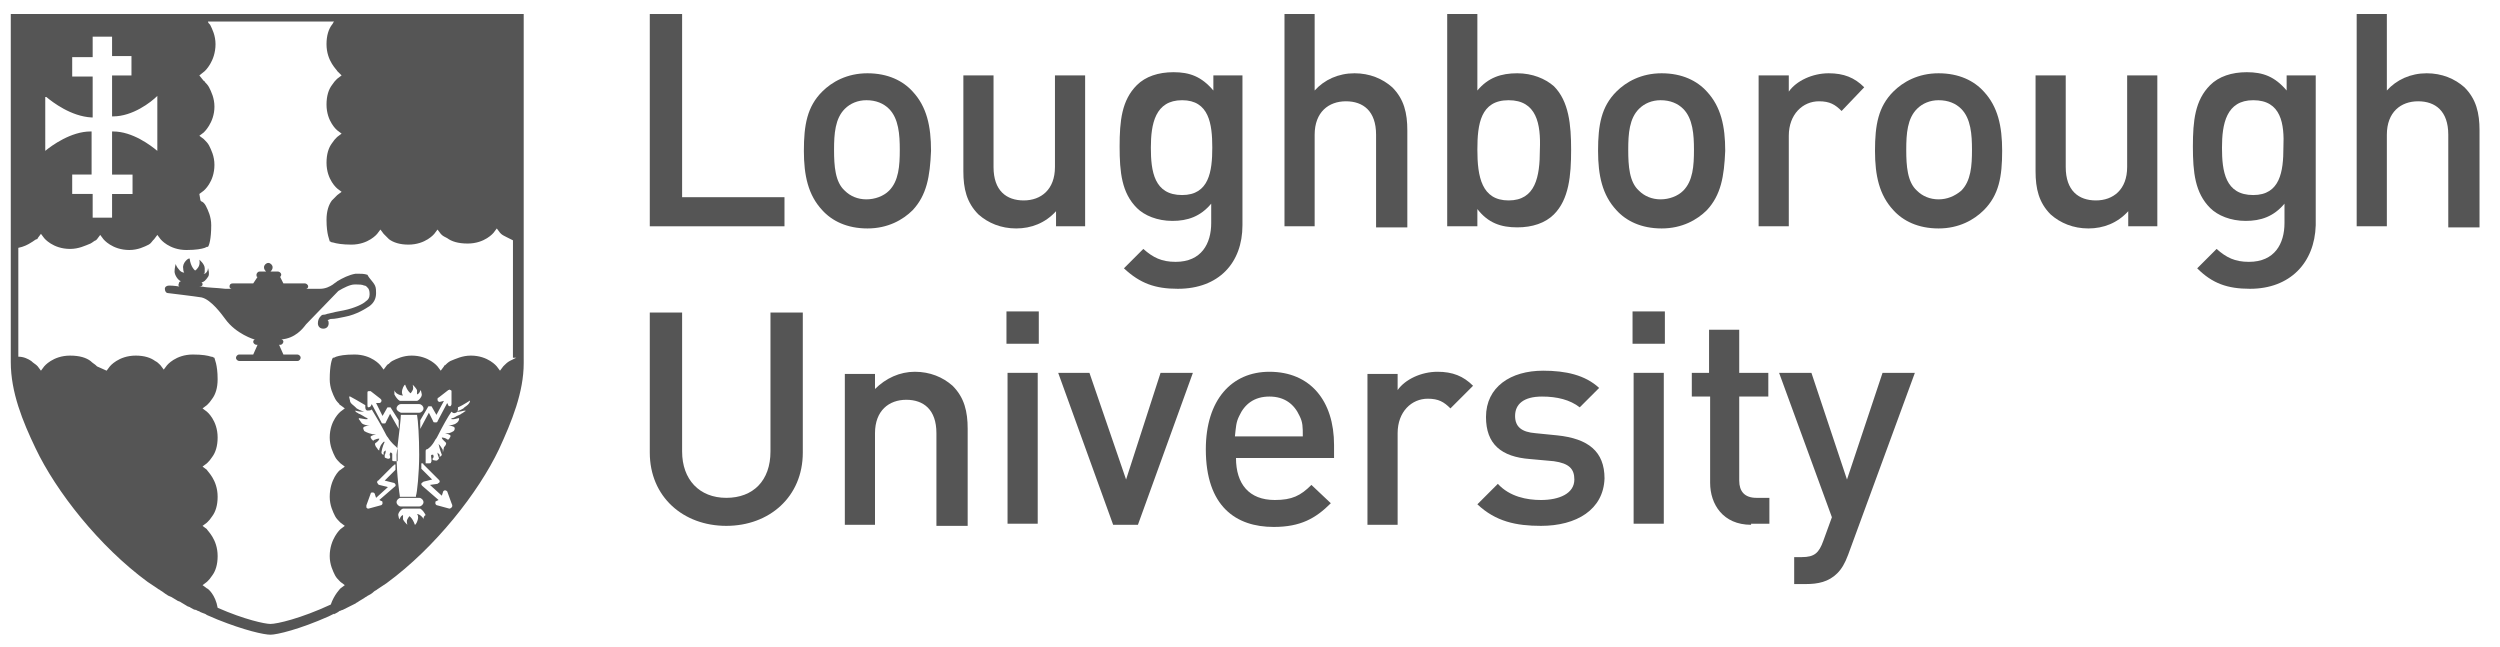
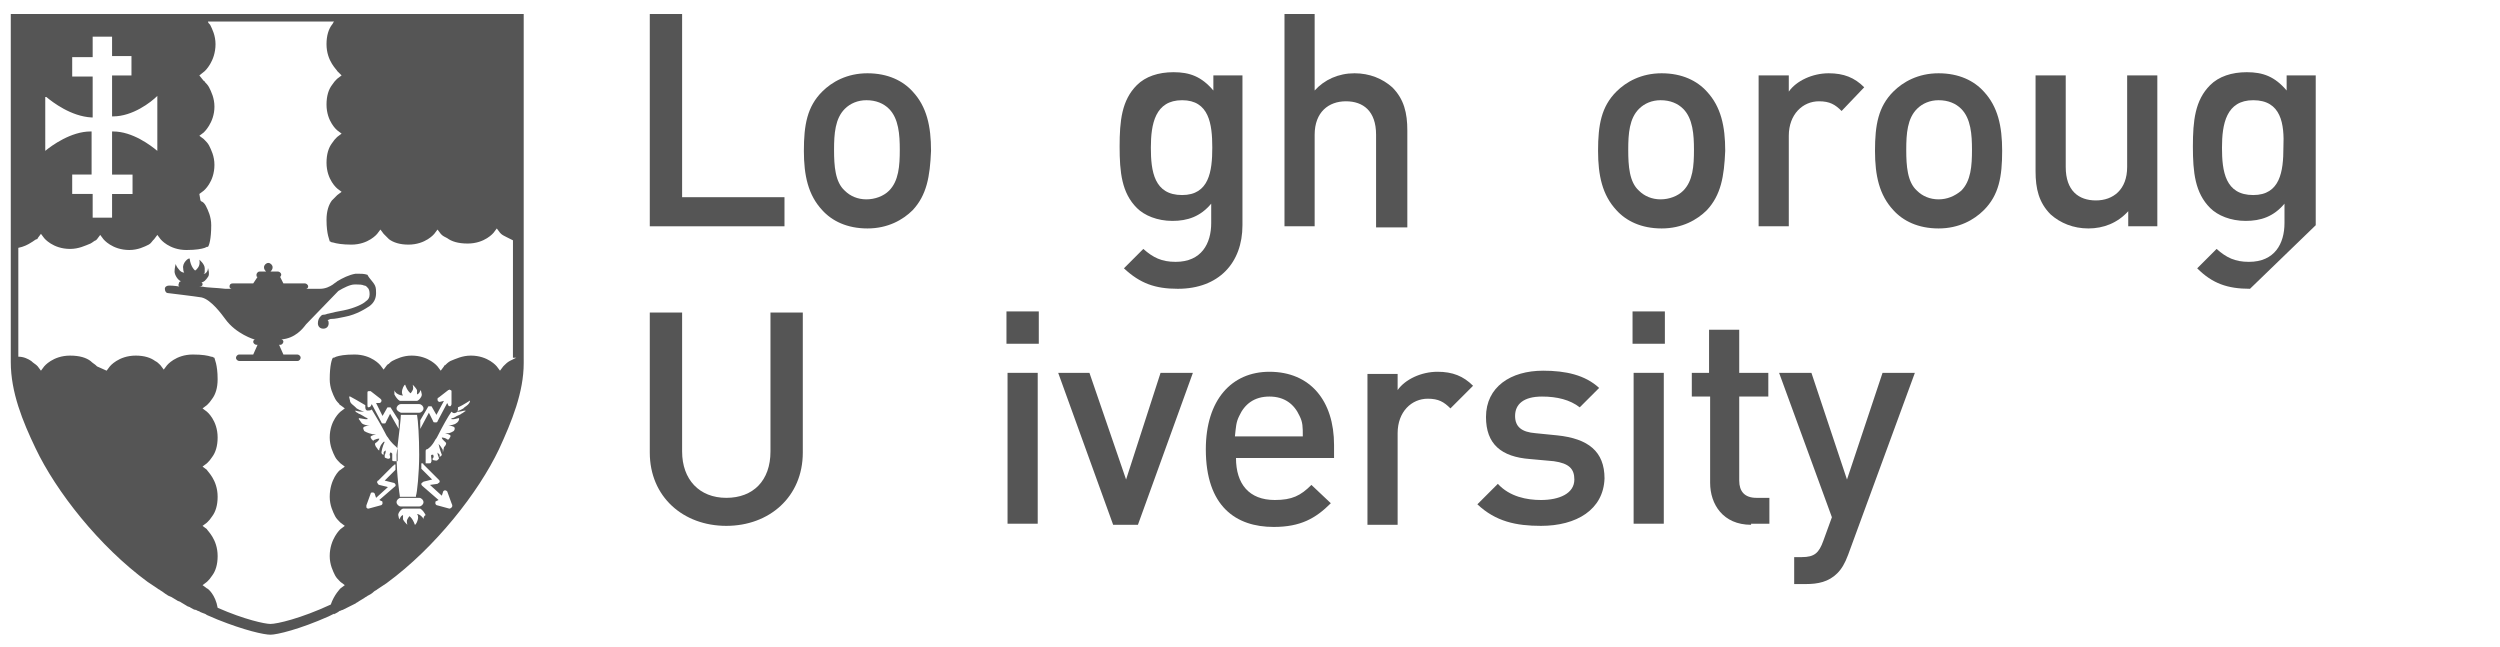
<svg xmlns="http://www.w3.org/2000/svg" version="1.1" x="0px" y="0px" viewBox="0 0 232 60" style="enable-background:new 0 0 232 60;" xml:space="preserve">
  <style type="text/css">
    .st0{fill:#555555;}
</style>
  <g>
    <path class="st0" d="M31.7,1.3h-6.8h0h-6.3H1v21.8v9.8v0.7c0,2.8,1.1,5.5,2.3,8c1.9,4,5.9,9.1,10.4,12.4c0.3,0.2,0.6,0.4,0.9,0.6         c0.1,0.1,0.2,0.1,0.3,0.2c0.2,0.1,0.4,0.3,0.6,0.4c0.1,0.1,0.2,0.1,0.4,0.2c0.2,0.1,0.3,0.2,0.5,0.3c0.1,0.1,0.3,0.1,0.4,0.2         c0.2,0.1,0.3,0.2,0.5,0.3c0.1,0.1,0.3,0.1,0.4,0.2c0.2,0.1,0.3,0.2,0.5,0.2c0.1,0.1,0.3,0.1,0.4,0.2c0.2,0.1,0.3,0.1,0.5,0.2         c0.1,0.1,0.2,0.1,0.4,0.2c0.2,0.1,0.5,0.2,0.7,0.3c2.5,1,4.3,1.4,4.9,1.4h0h0c0.6,0,2.7-0.5,5.4-1.7c0.2-0.1,0.4-0.2,0.6-0.3         C30.9,57,31,57,31,57c0.2-0.1,0.4-0.2,0.5-0.3c0.1,0,0.2-0.1,0.3-0.1c0.2-0.1,0.4-0.2,0.6-0.3c0.2-0.1,0.4-0.2,0.6-0.3         c0.1-0.1,0.2-0.1,0.3-0.2c0.2-0.1,0.3-0.2,0.5-0.3c0.1-0.1,0.2-0.1,0.3-0.2c0.2-0.1,0.4-0.2,0.6-0.4c0.1-0.1,0.2-0.1,0.3-0.2         c0.3-0.2,0.6-0.4,0.9-0.6c4.5-3.3,8.5-8.4,10.4-12.4c1.2-2.6,2.3-5.3,2.3-8V33v-9.9V1.3H31.7z M4.3,9c0.6,0.5,2.3,1.8,4.2,1.9h0.1         V7.1H6.7V5.3h1.9V3.4h1.8v1.8h1.8v1.8h-1.8v3.8l0.1,0c1.8,0,3.5-1.3,4.1-1.9v5.1c-0.6-0.5-2.3-1.8-4.1-1.8l-0.1,0v4h1.9v1.8h-1.9         v2.2H8.6v-2.2H6.7v-1.8h1.8v-4l-0.1,0c-1.8,0-3.6,1.3-4.2,1.8V9z M33.8,40c0,0-0.1-0.2-0.1-0.3c0,0,0,0,0.1-0.1         c0.2-0.1,0.5-0.1,0.5-0.1c0,0,0,0,0,0c0,0,0,0,0,0c-0.2,0-0.6-0.1-0.7-0.2c-0.1-0.1-0.2-0.3-0.3-0.4c0,0,0-0.1,0-0.1         c0.1,0,0.5,0.1,0.6,0.1c0.1,0,0.2,0,0.2,0c0,0,0,0,0,0c0,0,0,0,0-0.1c0,0,0,0,0,0h0c0,0-0.1,0-0.4-0.2c-0.2-0.1-0.3-0.2-0.4-0.2         c-0.1-0.1-0.2-0.1-0.3-0.2c0,0,0-0.1-0.1-0.1c0.1,0,0.4,0.1,0.6,0.1h0.3c0,0,0,0,0,0c0,0,0,0,0,0c0,0-0.4-0.1-0.7-0.3         c0,0-0.1-0.1-0.1-0.1c-0.2-0.2-0.4-0.3-0.5-0.5c0-0.1-0.1-0.4-0.1-0.5c0,0,0,0,0.1,0c0.2,0.1,0.9,0.5,1.4,0.8l0,0.2         c0,0.2,0.1,0.3,0.2,0.3c0.1,0,0.3,0,0.4-0.1c0.3,0.5,0.9,1.5,1.2,2.1c0.1,0.2,0.2,0.4,0.3,0.5c0.3,0.5,0.7,0.8,0.8,0.9         c0,0,0.1,0.1,0.1,0.3c0,0.2,0,0.9,0,1c0,0-0.1,0-0.2,0c0,0-0.1,0-0.1,0c-0.1,0-0.2,0-0.2-0.1c0-0.1,0-0.4,0-0.6c0,0,0,0,0,0         c0,0-0.1-0.1-0.1-0.1c0,0,0,0-0.1,0l0,0c0,0.1-0.1,0.2,0,0.3l0,0c0,0.1,0,0.1,0,0.2c-0.1,0.1-0.2,0.1-0.4,0c0,0-0.1,0-0.1-0.1         c0,0,0-0.1,0-0.2c0.1-0.1,0.1-0.4,0.1-0.4c0,0,0,0,0,0c0,0,0,0,0,0c0,0-0.2,0.1-0.2,0.2c0,0,0,0.1,0,0.1c0,0,0,0.1,0,0.1         c-0.1,0-0.2-0.1-0.2-0.2c0-0.1,0.1-0.6,0.3-1c0,0,0,0,0,0c0,0,0,0-0.1,0c0,0-0.2,0.2-0.3,0.4c0,0.1-0.1,0.2-0.1,0.3         c0,0,0,0.1,0,0.1c0,0-0.1,0-0.2-0.2c-0.2-0.2-0.2-0.4-0.2-0.4c0-0.1,0.1-0.1,0.2-0.2c0,0,0.1-0.1,0.1-0.1c0.1-0.1,0.1-0.2,0.1-0.2         c0,0,0,0,0,0c0,0,0,0,0,0c0,0-0.2,0-0.4,0.1c-0.1,0-0.1,0.1-0.2,0.1c0,0,0,0,0,0c0,0,0-0.1-0.1-0.1c0-0.1-0.1-0.1-0.1-0.2         c0,0,0-0.1,0-0.1c0.1-0.1,0.5-0.2,0.5-0.2c0,0,0,0,0,0c0,0,0,0,0,0c0,0-0.1,0-0.3,0C34.1,40.2,33.8,40,33.8,40 M35.5,38.6l0.4-0.7         c0-0.1,0.1-0.1,0.2-0.1c0.1,0,0.2,0,0.2,0.1L37,39l0,0.2c0,0.1,0,0.3,0,0.4l0,0.2l-0.8-1.4l-0.4,0.8c0,0.1-0.1,0.1-0.2,0.1         c-0.1,0-0.2,0-0.2-0.1l-0.9-1.7l-0.1,0.2c-0.1,0.1-0.2,0.1-0.2,0.1c-0.1,0-0.1-0.1-0.1-0.2l0-1.2c0,0,0,0,0,0         c0-0.1,0.1-0.1,0.1-0.1c0.1,0,0.2,0,0.2,0l0.9,0.7c0.1,0.1,0.1,0.1,0.1,0.2c0,0.1-0.1,0.2-0.2,0.2l-0.3,0L35.5,38.6z M37.4,36.7         c0,0-0.1-0.1-0.1-0.3c0-0.3,0.2-0.7,0.3-0.7c0.2,0.6,0.5,0.8,0.5,0.8c0,0,0,0,0,0c0,0,0.1-0.1,0.2-0.3c0.1-0.2,0-0.4,0-0.5         c0.1,0.1,0.3,0.3,0.4,0.5c0,0.3,0,0.4,0,0.4c0,0,0,0,0,0c0,0,0,0,0,0c0,0,0,0,0,0c0.1,0,0.3-0.2,0.3-0.4c0,0,0.1,0.1,0.1,0.2         c0,0.1,0.1,0.2,0,0.4c-0.1,0.2-0.3,0.4-0.4,0.4h-1.6c-0.2-0.1-0.4-0.4-0.5-0.6c0-0.1,0-0.3,0-0.4c0,0.1,0.1,0.2,0.2,0.3         C37.1,36.7,37.3,36.7,37.4,36.7L37.4,36.7C37.4,36.7,37.4,36.7,37.4,36.7C37.4,36.7,37.4,36.7,37.4,36.7 M40.8,37.3         c-0.1,0-0.2-0.1-0.2-0.2c0-0.1,0-0.2,0.1-0.2l0.9-0.7c0.1,0,0.1-0.1,0.2,0c0.1,0,0.1,0.1,0.1,0.1c0,0,0,0,0,0l0,1.2         c0,0.1-0.1,0.2-0.1,0.2c-0.1,0-0.2,0-0.2-0.1l-0.1-0.2l-0.9,1.7c0,0.1-0.1,0.1-0.2,0.1c-0.1,0-0.2,0-0.2-0.1l-0.4-0.8L39,39.8         l0-0.2c0-0.1,0-0.3,0-0.4l0-0.2l0.7-1.2c0-0.1,0.1-0.1,0.2-0.1c0.1,0,0.2,0,0.2,0.1l0.4,0.7l0.7-1.3L40.8,37.3z M37.2,38.5h1.5         c0.1,0.5,0.2,2.1,0.2,3.7c0,1.7-0.2,3.6-0.3,3.8l0,0.1h-1.5l0-0.1c0,0-0.3-1.9-0.3-3.8C37,40.5,37.2,38.9,37.2,38.5 M36.8,37.9         c0-0.2,0.2-0.4,0.4-0.4h1.7c0.2,0,0.4,0.2,0.4,0.4c0,0.2-0.2,0.4-0.4,0.4h-1.7C37,38.2,36.8,38.1,36.8,37.9 M37.2,46.2h1.7         c0.2,0,0.4,0.2,0.4,0.4c0,0.2-0.2,0.4-0.4,0.4h-1.7c-0.2,0-0.4-0.2-0.4-0.4C36.8,46.4,37,46.2,37.2,46.2 M36.7,45.1l-1.5,1.3         l0.2,0.1c0.1,0,0.1,0.1,0.1,0.2c0,0.1-0.1,0.2-0.2,0.2l-1.1,0.3c0,0,0,0,0,0c-0.1,0-0.1,0-0.2-0.1C34,47,34,46.9,34,46.9l0.4-1.1         c0-0.1,0.1-0.1,0.2-0.1c0.1,0,0.2,0.1,0.2,0.2l0.1,0.3l1.1-1l-0.8-0.2c-0.1,0-0.1-0.1-0.2-0.2c0-0.1,0-0.2,0.1-0.2l1.4-1.4         c0,0,0.1,0,0.1-0.1l0.1,0l0,0.1c0,0.1,0,0.3,0,0.4v0l-1,1l0.8,0.2c0.1,0,0.2,0.1,0.2,0.2C36.8,44.9,36.7,45,36.7,45.1 M39.3,48.2         c0-0.1-0.1-0.2-0.2-0.3c-0.2-0.2-0.4-0.2-0.4-0.2c0,0,0,0,0,0c0,0,0,0,0,0c0,0,0,0,0,0c0,0,0.1,0.1,0.1,0.3c0,0.3-0.2,0.7-0.3,0.7         c-0.2-0.6-0.5-0.8-0.5-0.8c0,0,0,0,0,0c0,0,0,0,0,0c0,0-0.1,0.1-0.2,0.3c-0.1,0.2,0,0.4,0,0.5c-0.1-0.1-0.3-0.3-0.4-0.5         c0-0.3,0-0.4,0-0.4c0,0,0,0,0,0c0,0,0,0,0,0c0,0,0,0,0,0c-0.1,0-0.3,0.2-0.3,0.4c0,0-0.1-0.1-0.1-0.2c0-0.1-0.1-0.2,0-0.4         c0.1-0.2,0.3-0.4,0.4-0.4h1.6c0.2,0.1,0.4,0.4,0.5,0.6C39.3,47.9,39.3,48.1,39.3,48.2 M41.9,47.1c0,0-0.1,0.1-0.2,0.1c0,0,0,0,0,0         l-1.1-0.3c-0.1,0-0.2-0.1-0.2-0.2c0-0.1,0-0.2,0.1-0.2l0.2-0.1l-1.5-1.3c-0.1-0.1-0.1-0.1-0.1-0.2c0-0.1,0.1-0.1,0.2-0.2l0.8-0.2         l-1-1v0c0-0.1,0-0.3,0-0.4l0-0.1l0.1,0c0,0,0.1,0,0.1,0.1l1.4,1.4c0.1,0.1,0.1,0.1,0.1,0.2c0,0.1-0.1,0.1-0.2,0.2L39.9,45l1.1,1         l0.1-0.3c0-0.1,0.1-0.2,0.2-0.2c0.1,0,0.2,0.1,0.2,0.1l0.4,1.1C42,46.9,42,47,41.9,47.1 M43.6,37.3c-0.1,0.2-0.2,0.3-0.5,0.5         c0,0-0.1,0.1-0.1,0.1c-0.3,0.2-0.7,0.3-0.7,0.3c0,0,0,0,0,0c0,0,0,0,0,0h0.3c0.2,0,0.4-0.1,0.6-0.1c0,0,0,0.1-0.1,0.1         c0,0-0.1,0.1-0.3,0.2c-0.1,0.1-0.2,0.1-0.4,0.2c-0.3,0.2-0.4,0.2-0.4,0.2h0c0,0,0,0-0.1,0c0,0,0,0,0,0.1c0,0,0,0,0,0         c0,0,0.1,0,0.2,0c0.1,0,0.4-0.1,0.5-0.1c0,0,0,0.1,0,0.1c0,0.1-0.1,0.3-0.3,0.4c-0.1,0.1-0.6,0.2-0.7,0.2c0,0,0,0,0,0c0,0,0,0,0,0         c0,0,0.3,0,0.5,0.1c0,0,0,0,0.1,0.1c0,0.1,0,0.2-0.1,0.3c0,0-0.3,0.2-0.5,0.2c-0.2,0-0.3,0-0.3,0c0,0,0,0,0,0c0,0,0,0,0,0         c0,0,0.4,0.1,0.5,0.2c0,0,0,0,0,0.1c0,0.1-0.1,0.1-0.1,0.2c0,0-0.1,0.1-0.1,0.1c0,0,0,0,0,0c0,0-0.1,0-0.2-0.1         c-0.2-0.1-0.4-0.1-0.4-0.1c0,0,0,0,0,0c0,0,0,0,0,0c0,0,0,0.1,0.1,0.2c0,0,0.1,0.1,0.1,0.1c0.1,0.1,0.2,0.2,0.2,0.2         c0,0.1,0,0.2-0.2,0.4C41.1,42,41.1,42,41.1,42c0,0,0-0.1,0-0.1c0-0.1,0-0.2-0.1-0.3c-0.1-0.2-0.3-0.4-0.3-0.4c0,0,0,0,0,0         c0,0,0,0,0,0c0.1,0.5,0.3,1,0.3,1c0,0.1-0.2,0.2-0.2,0.2c0,0,0,0,0-0.1c0,0,0-0.1,0-0.1c-0.1-0.1-0.2-0.2-0.2-0.2c0,0,0,0,0,0         c0,0,0,0,0,0c0,0,0,0.2,0.1,0.4c0,0.1,0.1,0.1,0,0.2c0,0,0,0-0.1,0.1c-0.1,0.1-0.3,0-0.4,0c-0.1-0.1-0.1-0.1,0-0.2l0,0         c0.1-0.2,0-0.2,0-0.3l0,0c0,0,0,0-0.1,0c-0.1,0-0.1,0.1-0.1,0.1c0,0,0,0,0,0c0,0.1,0.1,0.5,0,0.6c0,0.1-0.1,0.1-0.2,0.1         c0,0-0.1,0-0.1,0c-0.1,0-0.2,0-0.2,0c0-0.1,0-0.9,0-1c0-0.2,0-0.3,0.1-0.3c0.1,0,0.5-0.3,0.8-0.9c0.1-0.1,0.2-0.3,0.3-0.5         c0.3-0.6,0.9-1.7,1.2-2.1c0.1,0.1,0.2,0.2,0.4,0.1c0.1,0,0.2-0.2,0.2-0.3l0-0.2c0.5-0.2,1.2-0.7,1.4-0.8c0,0,0,0,0.1,0         C43.7,36.8,43.6,37.1,43.6,37.3 M47.9,33.2c-0.2,0.1-0.4,0.2-0.6,0.3c-0.2,0.1-0.4,0.3-0.5,0.4c0,0-0.1,0.1-0.1,0.1c0,0,0,0,0,0         c0,0,0,0,0,0v0v0l-0.3,0.4l-0.3-0.4c0,0-0.8-1-2.4-1c-0.8,0-1.4,0.3-1.9,0.5c-0.2,0.1-0.4,0.3-0.5,0.4c-0.1,0-0.1,0.1-0.1,0.1         c0,0,0,0,0,0l0,0l0,0v0l-0.3,0.4l-0.3-0.4c0,0-0.8-1-2.4-1c-0.8,0-1.4,0.3-1.8,0.5c-0.2,0.1-0.3,0.3-0.4,0.3c0,0-0.1,0.1-0.1,0.1         c0,0,0,0,0,0c0,0,0,0,0,0l-0.3,0.4l-0.3-0.4c0,0-0.8-1-2.4-1c-0.9,0-1.4,0.1-1.7,0.2c-0.2,0.1-0.2,0.1-0.3,0.1c0,0,0,0,0,0         c-0.1,0.1-0.3,0.7-0.3,2c0,0.8,0.3,1.4,0.5,1.8c0.1,0.2,0.3,0.4,0.4,0.5c0,0.1,0.1,0.1,0.1,0.1c0,0,0,0,0,0c0,0,0,0,0,0l0.4,0.3         l-0.4,0.3h0c0,0-1,0.8-1,2.4c0,0.8,0.3,1.4,0.5,1.8c0.1,0.2,0.3,0.4,0.4,0.5c0,0,0.1,0.1,0.1,0.1c0,0,0,0,0,0c0,0,0,0,0,0l0.4,0.3         l-0.4,0.3c-0.1,0-1,0.9-1,2.5c0,0.8,0.3,1.4,0.5,1.8c0.1,0.2,0.3,0.4,0.4,0.5c0,0,0.1,0.1,0.1,0.1c0,0,0,0,0,0c0,0,0,0,0,0l0.4,0.3         l-0.4,0.3c0,0-1,0.9-1,2.5c0,0.8,0.3,1.4,0.5,1.8c0.1,0.2,0.3,0.4,0.4,0.5c0,0,0.1,0.1,0.1,0.1c0,0,0,0,0,0c0,0,0,0,0,0v0l0.4,0.3         l-0.4,0.3c0,0-0.6,0.6-0.9,1.5c-2.8,1.3-5,1.8-5.6,1.8h0h0c-0.5,0-2.4-0.4-4.9-1.5c-0.2-1.2-0.9-1.8-1-1.8h0l-0.4-0.3l0.4-0.3         c0,0,0,0,0,0c0,0,0,0,0,0c0,0,0.1-0.1,0.1-0.1c0.1-0.1,0.2-0.2,0.4-0.5c0.3-0.4,0.5-1,0.5-1.8c0-1.6-1-2.4-1-2.5l-0.4-0.3l0.4-0.3         c0,0,0,0,0,0c0,0,0,0,0,0c0,0,0.1-0.1,0.1-0.1c0.1-0.1,0.2-0.2,0.4-0.5c0.3-0.4,0.5-1,0.5-1.8c0-1.6-1-2.4-1-2.5h0l-0.4-0.3         l0.4-0.3c0,0,0,0,0,0c0,0,0,0,0,0c0,0,0.1-0.1,0.1-0.1c0.1-0.1,0.2-0.2,0.4-0.5c0.3-0.4,0.5-1,0.5-1.8c0-1.6-1-2.4-1-2.4l-0.4-0.3         l0.4-0.3c0,0,0,0,0,0c0,0,0,0,0,0c0,0,0.1-0.1,0.1-0.1c0.1-0.1,0.2-0.2,0.4-0.5c0.3-0.4,0.5-1,0.5-1.8c0-1.4-0.3-1.9-0.3-2         c0,0,0,0,0,0c-0.1,0-0.1-0.1-0.3-0.1c-0.3-0.1-0.8-0.2-1.7-0.2c-1.6,0-2.4,1-2.4,1l-0.3,0.4l-0.3-0.4c0,0,0,0,0,0c0,0,0,0,0,0         c0,0-0.1-0.1-0.1-0.1c-0.1-0.1-0.2-0.2-0.4-0.3c-0.4-0.3-1-0.5-1.8-0.5c-1.6,0-2.4,1-2.4,1l-0.3,0.4L9,34v0l0,0c0,0,0,0,0,0         c0,0,0,0,0,0c0,0-0.1-0.1-0.1-0.1c-0.1-0.1-0.3-0.2-0.5-0.4c-0.4-0.3-1-0.5-1.9-0.5c-1.6,0-2.4,1-2.4,1l-0.3,0.4L3.5,34v0l0,0         c0,0,0,0,0,0c0,0,0,0,0,0c0,0-0.1-0.1-0.1-0.1c-0.1-0.1-0.3-0.2-0.5-0.4c-0.3-0.2-0.7-0.4-1.2-0.4V23c0.5-0.1,0.9-0.3,1.2-0.5         c0.2-0.1,0.4-0.3,0.5-0.3c0.1,0,0.1-0.1,0.1-0.1c0,0,0,0,0,0c0,0,0,0,0,0l0,0v0l0.3-0.4l0.3,0.4c0,0,0.8,1,2.4,1         c0.8,0,1.4-0.3,1.9-0.5c0.2-0.1,0.4-0.3,0.5-0.3c0,0,0.1-0.1,0.1-0.1c0,0,0,0,0,0l0,0l0,0v0l0.3-0.4l0.3,0.4c0,0,0.8,1,2.4,1         c0.8,0,1.4-0.3,1.8-0.5c0.2-0.1,0.3-0.3,0.4-0.4c0,0,0.1-0.1,0.1-0.1c0,0,0,0,0,0c0,0,0,0,0,0l0.3-0.4l0.3,0.4c0,0,0.8,1,2.4,1         c0.9,0,1.4-0.1,1.7-0.2c0.2-0.1,0.2-0.1,0.3-0.1c0,0,0,0,0,0c0.1-0.1,0.3-0.7,0.3-2c0-0.8-0.3-1.4-0.5-1.8         c-0.1-0.2-0.3-0.4-0.4-0.4c0,0-0.1-0.1-0.1-0.1c0,0,0,0,0,0c0,0,0,0,0,0L18.5,18l0.4-0.3c0,0,1-0.8,1-2.4c0-0.8-0.3-1.4-0.5-1.8         c-0.1-0.2-0.3-0.4-0.4-0.5c0,0-0.1-0.1-0.1-0.1c0,0,0,0,0,0c0,0,0,0,0,0l-0.4-0.3l0.4-0.3h0c0,0,1-0.9,1-2.4c0-0.8-0.3-1.4-0.5-1.8         c-0.1-0.2-0.3-0.4-0.4-0.5c0-0.1-0.1-0.1-0.1-0.1c0,0,0,0,0,0h0L18.5,7L19,6.6c0,0,1-0.9,1-2.5c0-0.8-0.3-1.4-0.5-1.8         c-0.1-0.1-0.2-0.2-0.2-0.3h5.6H31c-0.1,0.1-0.1,0.2-0.2,0.3c-0.3,0.4-0.5,1-0.5,1.8c0,1.6,1,2.4,1,2.5L31.7,7l-0.4,0.3h0         c0,0,0,0,0,0c0,0-0.1,0.1-0.1,0.1c-0.1,0.1-0.2,0.2-0.4,0.5c-0.3,0.4-0.5,1-0.5,1.8c0,1.6,1,2.4,1,2.4l0.4,0.3l-0.4,0.3         c0,0,0,0,0,0c0,0,0,0,0,0c0,0-0.1,0.1-0.1,0.1c-0.1,0.1-0.2,0.2-0.4,0.5c-0.3,0.4-0.5,1-0.5,1.8c0,1.6,1,2.4,1,2.4h0l0.4,0.3         l-0.4,0.3c0,0,0,0,0,0c0,0,0,0,0,0c0,0-0.1,0.1-0.1,0.1c-0.1,0.1-0.2,0.2-0.4,0.4c-0.3,0.4-0.5,1-0.5,1.8c0,1.4,0.3,1.9,0.3,2         c0,0,0,0,0,0c0.1,0,0.1,0.1,0.3,0.1c0.3,0.1,0.9,0.2,1.7,0.2c1.6,0,2.4-1,2.4-1l0.3-0.4l0.3,0.4c0,0,0,0,0,0c0,0,0,0,0,0         c0,0,0.1,0.1,0.1,0.1c0.1,0.1,0.2,0.2,0.4,0.4c0.4,0.3,1,0.5,1.8,0.5c1.6,0,2.4-1,2.4-1l0.3-0.4l0.3,0.4v0l0,0l0,0c0,0,0,0,0,0         c0,0,0.1,0.1,0.1,0.1c0.1,0.1,0.3,0.2,0.5,0.3c0.4,0.3,1,0.5,1.9,0.5c1.6,0,2.4-1,2.4-1l0.3-0.4l0.3,0.4v0v0l0,0c0,0,0,0,0,0         c0,0,0.1,0.1,0.1,0.1c0.1,0.1,0.3,0.2,0.5,0.3c0.2,0.1,0.4,0.2,0.6,0.3V33.2z M34.8,26.5c0.1,0.2,0.1,0.5,0.1,0.7         c0,0.5-0.2,0.9-0.6,1.2c-0.3,0.2-1.2,0.8-2.3,1c-0.5,0.1-0.9,0.2-1.3,0.2c-0.1,0-0.2,0.1-0.3,0.1c0.1,0.1,0.1,0.2,0.1,0.3         c0,0.3-0.2,0.5-0.5,0.5c-0.3,0-0.5-0.2-0.5-0.5c0,0,0,0,0,0v0c0-0.3,0.1-0.5,0.3-0.7c0.1-0.1,0.2-0.1,0.3-0.1         c0.1,0,0.3-0.1,0.4-0.1c0.4-0.1,0.8-0.2,1.4-0.3c1-0.2,1.8-0.6,2-0.8c0.3-0.2,0.4-0.4,0.4-0.7c0-0.1,0-0.3-0.1-0.5         c-0.1-0.1-0.2-0.3-0.4-0.3c-0.2-0.1-0.5-0.1-0.7-0.1c-0.1,0-0.1,0-0.2,0c-0.4,0-1,0.3-1.5,0.6c0,0-2.7,2.8-3,3.1         c-0.3,0.4-1,1.3-2.3,1.4c0.1,0,0.2,0.1,0.2,0.2c0,0.1-0.1,0.3-0.3,0.3h-0.1l0.4,0.9h1.3c0.1,0,0.3,0.1,0.3,0.3         c0,0.1-0.1,0.3-0.3,0.3h-5.4c-0.1,0-0.3-0.1-0.3-0.3c0-0.1,0.1-0.3,0.3-0.3h1.3l0.4-0.9h-0.1c-0.1,0-0.3-0.1-0.3-0.3         c0-0.1,0.1-0.2,0.2-0.2c-0.1,0-0.1,0-0.1,0s-1.7-0.5-2.7-1.9c-0.3-0.4-1.3-1.8-2.2-2c-0.6-0.1-3.1-0.4-3.1-0.4         c-0.2,0-0.3-0.2-0.3-0.4c0-0.2,0.2-0.3,0.4-0.3c0,0,0.5,0,1,0.1c-0.1,0-0.2-0.1-0.1-0.3c0-0.1,0.1-0.2,0.2-0.2h0         c-0.3-0.1-0.6-0.6-0.6-0.9c0-0.3,0.1-0.7,0.1-0.7s0.1,0.3,0.3,0.5c0.2,0.3,0.5,0.3,0.5,0.3s-0.1-0.1-0.1-0.4         c-0.1-0.5,0.5-1,0.6-0.9c0.1,0.8,0.5,1.1,0.5,1.1s0.1,0,0.3-0.3c0.2-0.3,0.1-0.7,0.1-0.7s0.5,0.4,0.5,0.8c0,0.5,0,0.5-0.1,0.5         c0,0.1,0.4-0.1,0.4-0.5c0-0.1,0.2,0.6,0,0.8c-0.2,0.3-0.4,0.5-0.6,0.5h0c0.1,0.1,0.1,0.1,0.1,0.2c0,0.1-0.1,0.2-0.3,0.2         c0.1,0,0.2,0,0.3,0c0.4,0.1,1.3,0.1,2.1,0.2h0.6c-0.1,0-0.2-0.1-0.2-0.2c0-0.2,0.1-0.3,0.3-0.3h1.9l0.4-0.6c-0.1,0-0.1-0.1-0.1-0.2         c0-0.1,0.1-0.3,0.3-0.3h0.6c-0.1-0.1-0.2-0.2-0.2-0.4c0-0.2,0.2-0.4,0.4-0.4c0.2,0,0.4,0.2,0.4,0.4c0,0.2-0.1,0.3-0.2,0.4h0.7         c0.1,0,0.3,0.1,0.3,0.3c0,0.1-0.1,0.2-0.1,0.2l0.3,0.6h2c0.1,0,0.3,0.1,0.3,0.3c0,0.1-0.1,0.2-0.2,0.2c0.7,0,1.2,0,1.3,0         c0.5,0,0.9-0.2,1.2-0.4c0.1-0.1,0.3-0.2,0.4-0.3c0.5-0.3,1.1-0.6,1.7-0.7c0.1,0,0.1,0,0.2,0c0.3,0,0.6,0,0.9,0.1         C34.3,25.9,34.6,26.1,34.8,26.5" />
  </g>
  <polygon class="st0" points="60.3,1.3 60.3,21 72.8,21 72.8,18.3 63.3,18.3 63.3,1.3 " />
  <g>
    <path class="st0" d="M84.7,19.5c-0.9,0.9-2.3,1.7-4.2,1.7c-1.9,0-3.3-0.7-4.2-1.7c-1.3-1.4-1.7-3.2-1.7-5.5c0-2.4,0.3-4.1,1.7-5.5         c0.9-0.9,2.3-1.7,4.2-1.7c1.9,0,3.3,0.7,4.2,1.7c1.3,1.4,1.7,3.2,1.7,5.5C86.3,16.4,86,18.1,84.7,19.5 M82.5,10.1         c-0.5-0.5-1.2-0.8-2.1-0.8c-0.8,0-1.5,0.3-2,0.8c-0.9,0.9-1,2.3-1,3.8c0,1.5,0.1,3,1,3.8c0.5,0.5,1.2,0.8,2,0.8         c0.8,0,1.6-0.3,2.1-0.8c0.9-0.9,1-2.3,1-3.8C83.5,12.5,83.4,11,82.5,10.1" />
-     <path class="st0" d="M98,21v-1.4c-1,1.1-2.3,1.6-3.7,1.6c-1.4,0-2.6-0.5-3.5-1.3c-1.1-1.1-1.4-2.4-1.4-4V7h2.8v8.5         c0,2.2,1.2,3.1,2.8,3.1c1.6,0,2.9-1,2.9-3.1V7h2.8v14H98z" />
    <path class="st0" d="M109.3,26.8c-2.1,0-3.5-0.5-5-1.9l1.8-1.8c0.9,0.8,1.7,1.2,3,1.2c2.4,0,3.3-1.7,3.3-3.6v-1.8         c-1,1.2-2.2,1.6-3.6,1.6c-1.4,0-2.6-0.5-3.3-1.2c-1.4-1.4-1.6-3.3-1.6-5.7c0-2.4,0.2-4.3,1.6-5.7c0.8-0.8,2-1.2,3.4-1.2         c1.5,0,2.6,0.4,3.7,1.7V7h2.7v13.9C115.3,24.4,113.1,26.8,109.3,26.8 M109.7,9.3c-2.5,0-2.9,2.2-2.9,4.4c0,2.2,0.3,4.4,2.9,4.4         c2.5,0,2.8-2.2,2.8-4.4C112.5,11.5,112.2,9.3,109.7,9.3" />
    <path class="st0" d="M127.7,21v-8.5c0-2.2-1.2-3.1-2.8-3.1c-1.6,0-2.9,1-2.9,3.1V21h-2.8V1.3h2.8v7.1c0.9-1,2.2-1.6,3.7-1.6         c1.4,0,2.6,0.5,3.5,1.3c1.1,1.1,1.4,2.4,1.4,4v9H127.7z" />
-     <path class="st0" d="M144.2,19.9c-0.8,0.8-2,1.2-3.4,1.2c-1.5,0-2.7-0.4-3.7-1.7V21h-2.8V1.3h2.8v7.1c1-1.2,2.2-1.6,3.7-1.6         c1.4,0,2.6,0.5,3.4,1.2c1.4,1.4,1.6,3.6,1.6,5.9C145.8,16.3,145.6,18.5,144.2,19.9 M140,9.3c-2.6,0-2.9,2.2-2.9,4.6         c0,2.5,0.4,4.7,2.9,4.7c2.5,0,2.9-2.2,2.9-4.7C143,11.5,142.6,9.3,140,9.3" />
    <path class="st0" d="M158.4,19.5c-0.9,0.9-2.3,1.7-4.2,1.7c-1.9,0-3.3-0.7-4.2-1.7c-1.3-1.4-1.7-3.2-1.7-5.5c0-2.4,0.3-4.1,1.7-5.5         c0.9-0.9,2.3-1.7,4.2-1.7c1.9,0,3.3,0.7,4.2,1.7c1.3,1.4,1.7,3.2,1.7,5.5C160,16.4,159.7,18.1,158.4,19.5 M156.2,10.1         c-0.5-0.5-1.2-0.8-2.1-0.8c-0.8,0-1.5,0.3-2,0.8c-0.9,0.9-1,2.3-1,3.8c0,1.5,0.1,3,1,3.8c0.5,0.5,1.2,0.8,2,0.8         c0.8,0,1.6-0.3,2.1-0.8c0.9-0.9,1-2.3,1-3.8C157.2,12.5,157.1,11,156.2,10.1" />
    <path class="st0" d="M170.9,10.3c-0.6-0.6-1.1-0.9-2.1-0.9c-1.5,0-2.8,1.2-2.8,3.2V21h-2.8V7h2.8v1.5c0.7-1,2.2-1.7,3.7-1.7         c1.4,0,2.4,0.4,3.3,1.3L170.9,10.3z" />
    <path class="st0" d="M184.1,19.5c-0.9,0.9-2.3,1.7-4.2,1.7c-1.9,0-3.3-0.7-4.2-1.7c-1.3-1.4-1.7-3.2-1.7-5.5c0-2.4,0.3-4.1,1.7-5.5         c0.9-0.9,2.3-1.7,4.2-1.7c1.9,0,3.3,0.7,4.2,1.7c1.3,1.4,1.7,3.2,1.7,5.5C185.8,16.4,185.5,18.1,184.1,19.5 M182,10.1         c-0.5-0.5-1.2-0.8-2.1-0.8c-0.8,0-1.5,0.3-2,0.8c-0.9,0.9-1,2.3-1,3.8c0,1.5,0.1,3,1,3.8c0.5,0.5,1.2,0.8,2,0.8         c0.8,0,1.5-0.3,2.1-0.8c0.9-0.9,1-2.3,1-3.8C183,12.5,182.9,11,182,10.1" />
    <path class="st0" d="M197.5,21v-1.4c-1,1.1-2.3,1.6-3.7,1.6c-1.4,0-2.6-0.5-3.5-1.3c-1.1-1.1-1.4-2.4-1.4-4V7h2.8v8.5         c0,2.2,1.2,3.1,2.8,3.1s2.9-1,2.9-3.1V7h2.8v14H197.5z" />
-     <path class="st0" d="M208.8,26.8c-2.1,0-3.5-0.5-4.9-1.9l1.8-1.8c0.9,0.8,1.7,1.2,3,1.2c2.4,0,3.3-1.7,3.3-3.6v-1.8         c-1,1.2-2.2,1.6-3.6,1.6c-1.4,0-2.6-0.5-3.3-1.2c-1.4-1.4-1.6-3.3-1.6-5.7c0-2.4,0.2-4.3,1.6-5.7c0.8-0.8,2-1.2,3.4-1.2         c1.5,0,2.6,0.4,3.7,1.7V7h2.7v13.9C214.8,24.4,212.5,26.8,208.8,26.8 M209.1,9.3c-2.5,0-2.9,2.2-2.9,4.4c0,2.2,0.3,4.4,2.9,4.4         c2.5,0,2.8-2.2,2.8-4.4C212,11.5,211.7,9.3,209.1,9.3" />
-     <path class="st0" d="M227.2,21v-8.5c0-2.2-1.2-3.1-2.8-3.1c-1.6,0-2.9,1-2.9,3.1V21h-2.8V1.3h2.8v7.1c0.9-1,2.2-1.6,3.7-1.6         c1.4,0,2.6,0.5,3.5,1.3c1.1,1.1,1.4,2.4,1.4,4v9H227.2z" />
+     <path class="st0" d="M208.8,26.8c-2.1,0-3.5-0.5-4.9-1.9l1.8-1.8c0.9,0.8,1.7,1.2,3,1.2c2.4,0,3.3-1.7,3.3-3.6v-1.8         c-1,1.2-2.2,1.6-3.6,1.6c-1.4,0-2.6-0.5-3.3-1.2c-1.4-1.4-1.6-3.3-1.6-5.7c0-2.4,0.2-4.3,1.6-5.7c0.8-0.8,2-1.2,3.4-1.2         c1.5,0,2.6,0.4,3.7,1.7V7h2.7v13.9M209.1,9.3c-2.5,0-2.9,2.2-2.9,4.4c0,2.2,0.3,4.4,2.9,4.4         c2.5,0,2.8-2.2,2.8-4.4C212,11.5,211.7,9.3,209.1,9.3" />
    <path class="st0" d="M67.4,48.8c-4,0-7.1-2.7-7.1-6.8V29h3v12.9c0,2.6,1.6,4.3,4.1,4.3c2.5,0,4.1-1.6,4.1-4.3V29h3V42         C74.5,46.1,71.4,48.8,67.4,48.8" />
-     <path class="st0" d="M86.9,48.7v-8.5c0-2.2-1.2-3.1-2.8-3.1c-1.6,0-2.9,1-2.9,3.1v8.5h-2.8v-14h2.8v1.4c1-1,2.3-1.6,3.7-1.6         c1.4,0,2.6,0.5,3.5,1.3c1.1,1.1,1.4,2.4,1.4,4v9H86.9z" />
  </g>
  <path class="st0" d="M93.4,28.9h3v3h-3V28.9z M93.5,34.6h2.8v14h-2.8V34.6z" />
  <polygon class="st0" points="105.6,48.7 103.3,48.7 98.2,34.6 101.1,34.6 104.5,44.5 107.7,34.6 110.7,34.6 " />
  <g>
    <path class="st0" d="M114.7,42.5c0,2.4,1.2,3.9,3.6,3.9c1.6,0,2.4-0.4,3.4-1.4l1.8,1.7c-1.4,1.4-2.8,2.2-5.3,2.2         c-3.5,0-6.3-1.9-6.3-7.2c0-4.6,2.4-7.2,5.9-7.2c3.8,0,6,2.7,6,6.8v1.2H114.7z M120.6,38.6c-0.5-1.1-1.4-1.8-2.8-1.8         c-1.4,0-2.3,0.7-2.8,1.8c-0.3,0.6-0.3,1-0.4,1.9h6.3C120.9,39.6,120.9,39.2,120.6,38.6" />
    <path class="st0" d="M134.6,37.9c-0.6-0.6-1.1-0.9-2.1-0.9c-1.5,0-2.8,1.2-2.8,3.2v8.5h-2.8v-14h2.8v1.5c0.7-1,2.2-1.7,3.7-1.7         c1.4,0,2.4,0.4,3.3,1.3L134.6,37.9z" />
    <path class="st0" d="M143,48.8c-2.3,0-4.2-0.4-5.9-2l1.9-1.9c1.1,1.2,2.7,1.5,4,1.5c1.7,0,3.1-0.6,3.1-1.9c0-1-0.5-1.5-1.9-1.7         l-2.2-0.2c-2.7-0.2-4.1-1.4-4.1-3.9c0-2.8,2.3-4.3,5.3-4.3c2.1,0,3.9,0.4,5.2,1.6l-1.8,1.8c-0.9-0.7-2.1-1-3.5-1         c-1.7,0-2.5,0.7-2.5,1.8c0,1,0.6,1.5,1.9,1.6l2,0.2c2.9,0.3,4.4,1.5,4.4,4C148.8,47.3,146.3,48.8,143,48.8" />
  </g>
  <path class="st0" d="M151.5,28.9h3v3h-3V28.9z M151.6,34.6h2.8v14h-2.8V34.6z" />
  <g>
    <path class="st0" d="M162.5,48.7c-2.6,0-3.8-1.9-3.8-3.9v-8H157v-2.2h1.6v-4h2.8v4h2.7v2.2h-2.7v7.8c0,1,0.5,1.6,1.6,1.6h1.2v2.4         H162.5z" />
    <path class="st0" d="M171.5,51.5c-0.3,0.8-0.6,1.3-1,1.7c-0.8,0.8-1.8,1-2.9,1h-1.1v-2.5h0.7c1.2,0,1.6-0.4,2-1.5L170,48l-4.9-13.4         h3l3.3,9.9l3.3-9.9h3L171.5,51.5z" />
  </g>
</svg>